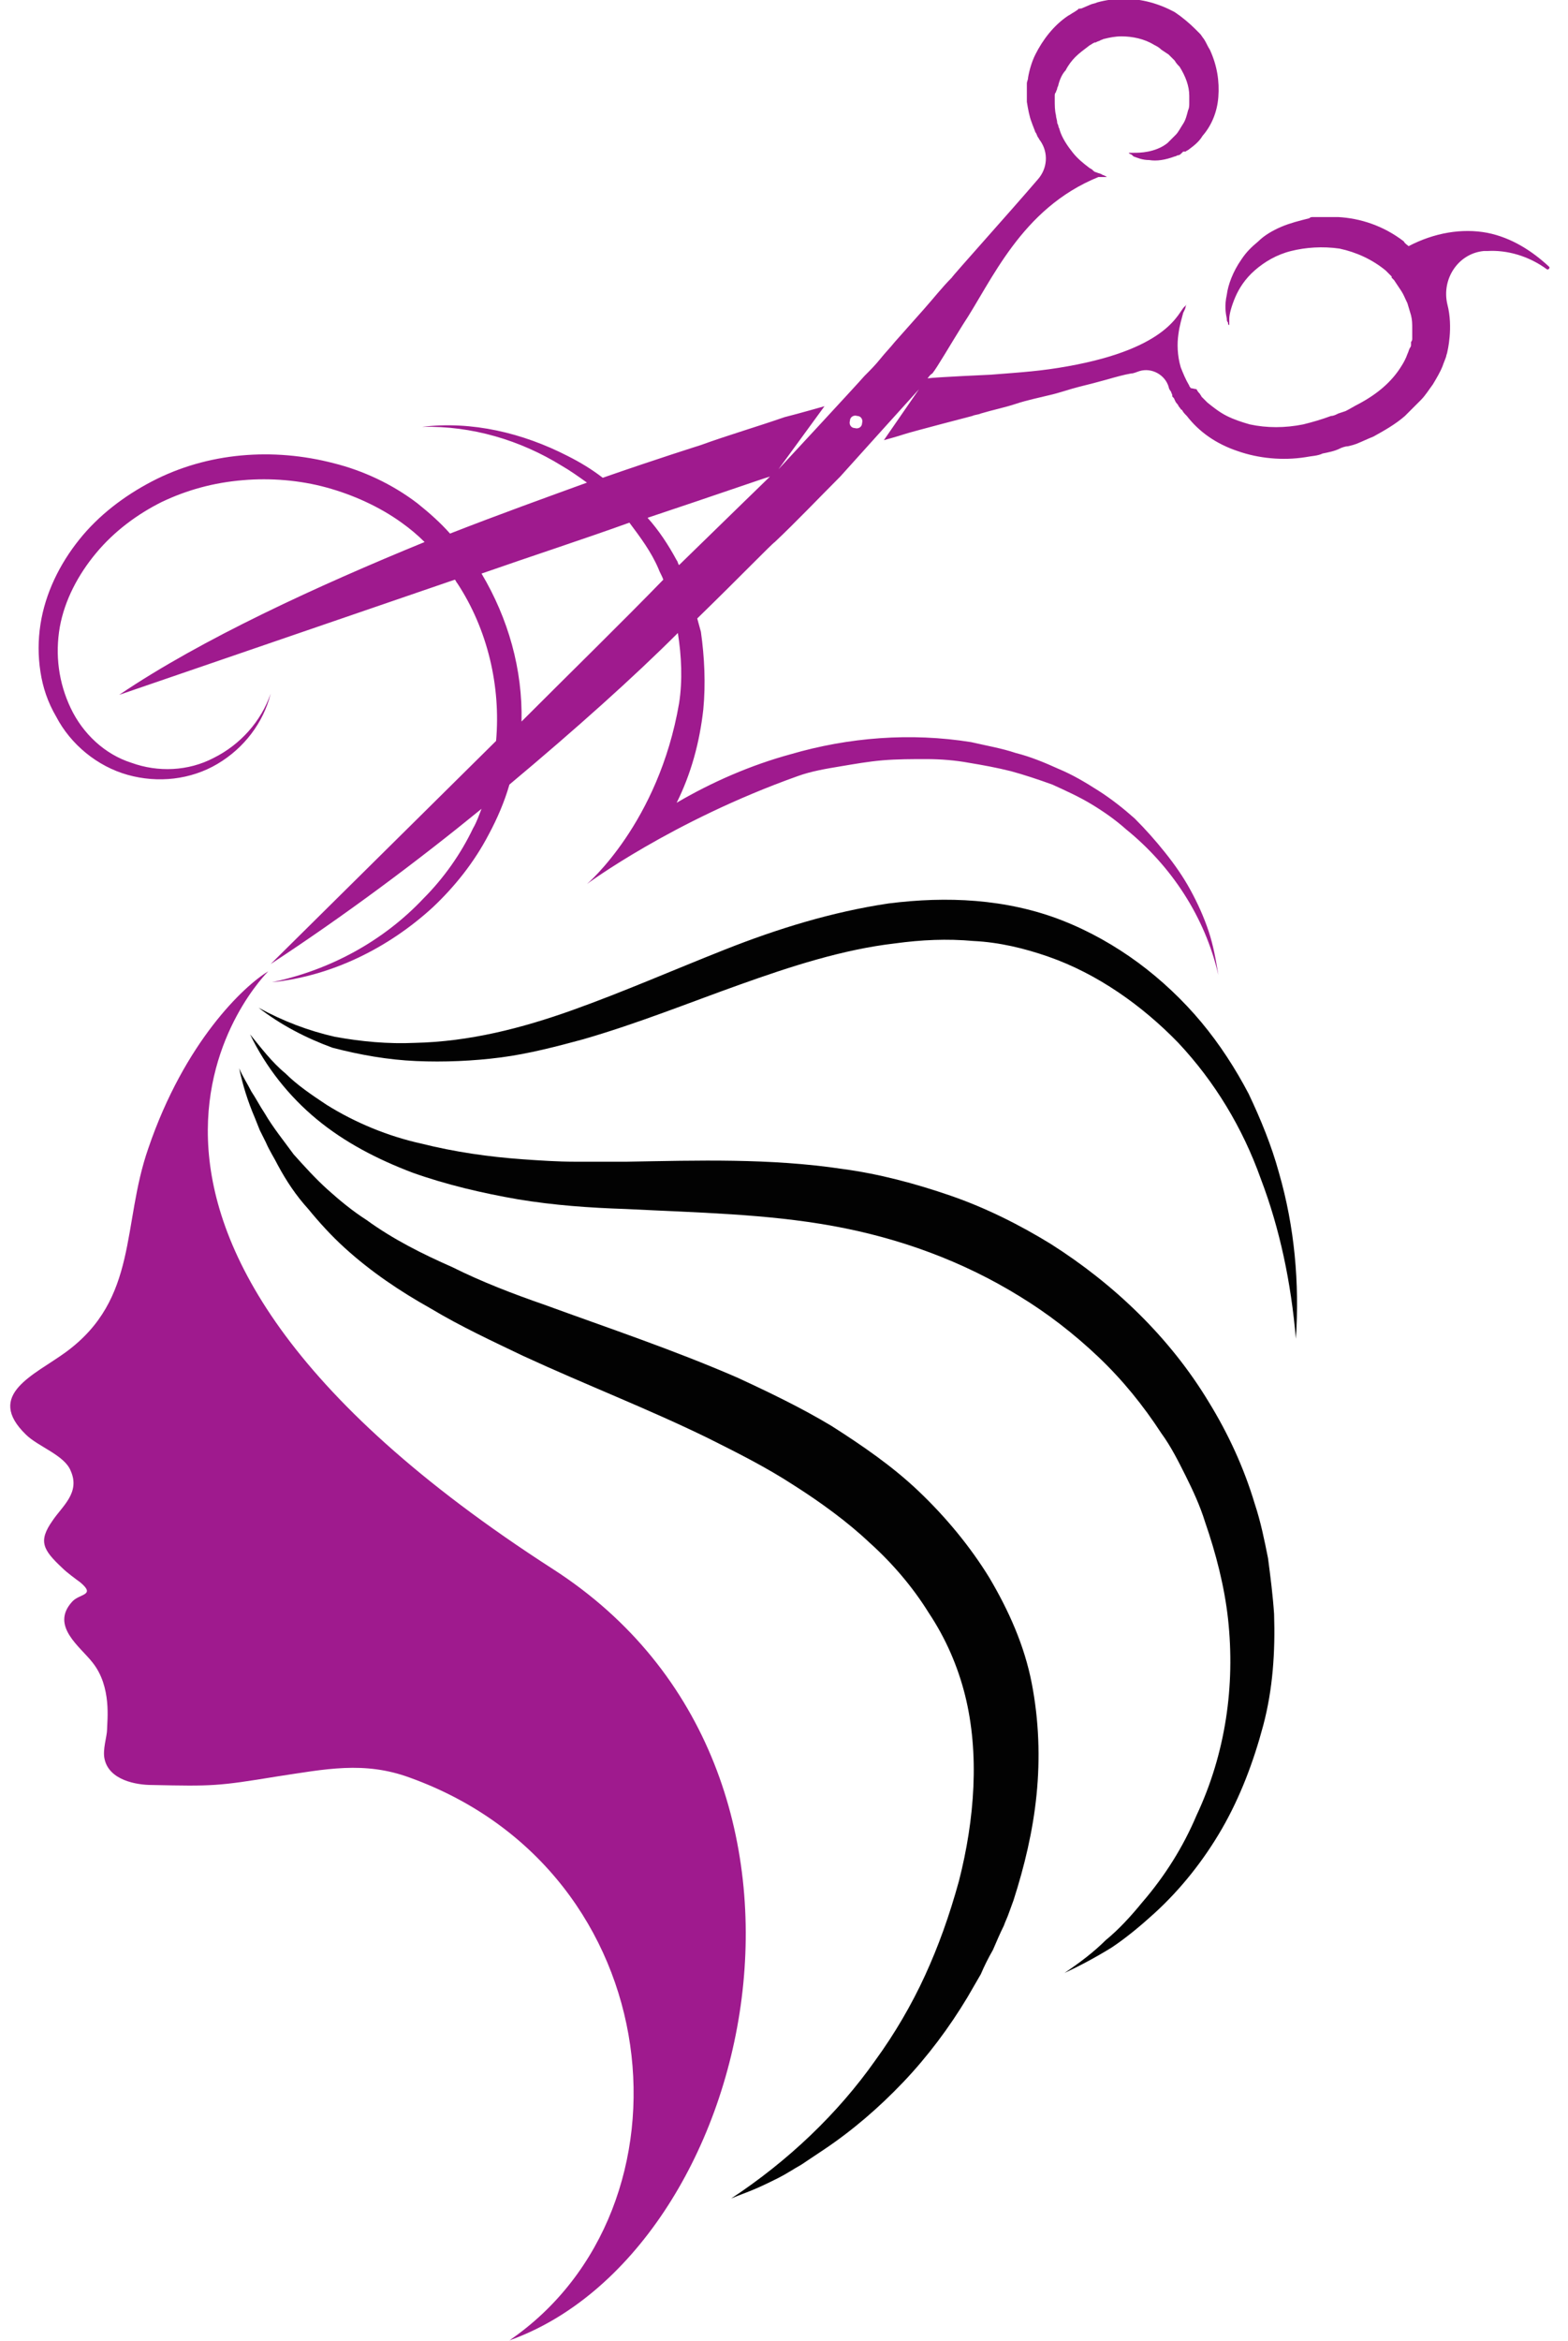
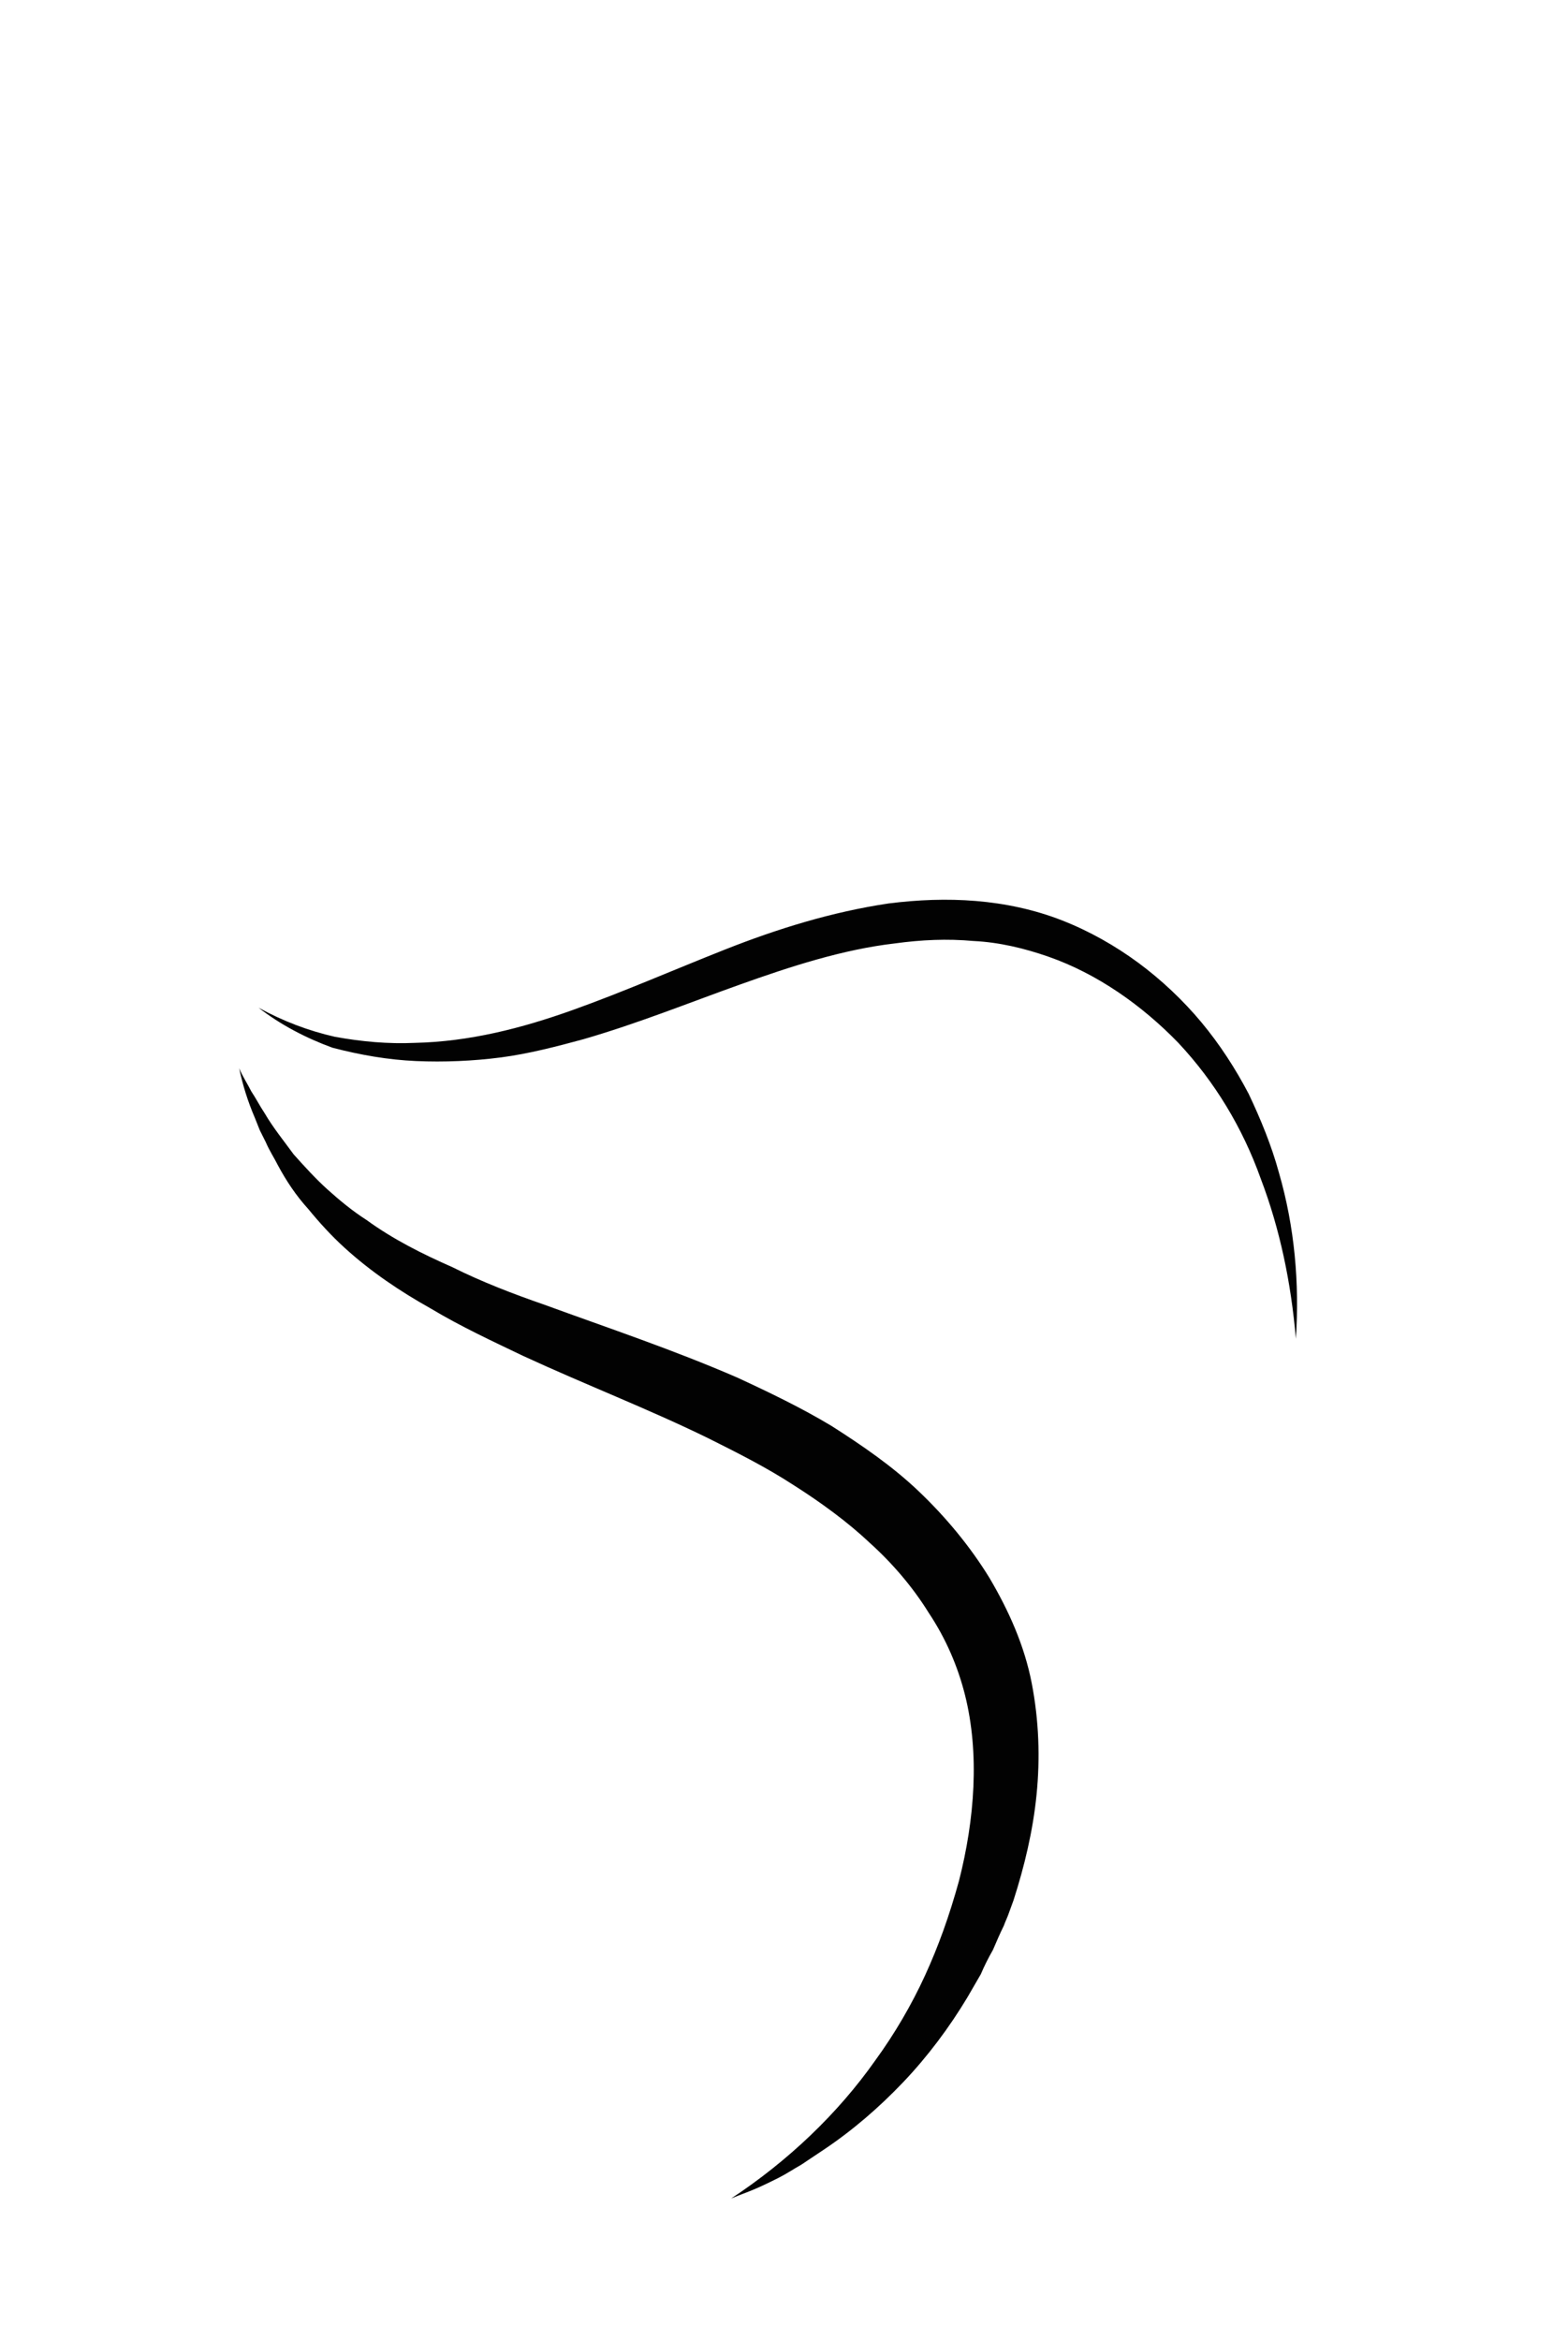
<svg xmlns="http://www.w3.org/2000/svg" width="61" height="91" viewBox="0 0 61 91" fill="none">
  <path d="M35.988 76.798C35.47 77.929 34.81 79.061 34.055 80.098C32.594 82.172 30.661 84.011 28.445 85.472C28.775 85.331 29.058 85.237 29.388 85.095C29.718 84.954 30.001 84.812 30.284 84.671C30.567 84.53 30.849 84.341 31.18 84.153L31.604 83.87C31.745 83.775 31.887 83.681 32.028 83.587C33.16 82.832 34.197 81.937 35.14 80.947C36.083 79.957 36.931 78.825 37.638 77.647L38.157 76.751C38.298 76.421 38.44 76.138 38.628 75.808C38.77 75.478 38.911 75.148 39.053 74.865C39.1 74.724 39.194 74.535 39.241 74.394L39.43 73.875C39.854 72.555 40.184 71.188 40.325 69.773C40.467 68.359 40.42 66.898 40.137 65.436C39.854 63.975 39.241 62.608 38.487 61.335C37.733 60.109 36.79 58.977 35.752 57.987C34.715 56.997 33.537 56.196 32.358 55.442C31.18 54.734 29.907 54.122 28.681 53.556C26.182 52.471 23.637 51.623 21.185 50.727C19.959 50.303 18.733 49.831 17.602 49.266C16.423 48.747 15.292 48.181 14.255 47.427C13.736 47.097 13.218 46.673 12.746 46.248C12.275 45.824 11.85 45.353 11.426 44.881C11.049 44.363 10.625 43.844 10.295 43.278C10.106 42.995 9.965 42.713 9.776 42.43C9.635 42.147 9.446 41.864 9.305 41.534C9.446 42.194 9.635 42.807 9.918 43.467L10.106 43.938L10.342 44.41C10.483 44.74 10.672 45.023 10.813 45.306C11.143 45.919 11.52 46.484 11.992 47.003C12.416 47.521 12.888 48.04 13.406 48.511C14.443 49.454 15.575 50.209 16.753 50.869C17.932 51.576 19.158 52.142 20.336 52.707C22.788 53.839 25.239 54.782 27.549 55.913C28.681 56.479 29.812 57.044 30.897 57.752C31.934 58.412 32.971 59.166 33.82 59.968C34.715 60.769 35.517 61.712 36.13 62.702C36.79 63.692 37.261 64.776 37.544 65.908C38.11 68.171 37.921 70.716 37.308 73.121C36.931 74.488 36.507 75.666 35.988 76.798Z" fill="#020202" />
-   <path d="M12.322 43.514C13.406 44.41 14.679 45.07 16.046 45.589C17.366 46.06 18.781 46.39 20.148 46.626C21.562 46.861 22.929 46.956 24.344 47.003C27.125 47.144 29.812 47.191 32.405 47.663C34.998 48.134 37.45 49.03 39.666 50.397C40.75 51.057 41.787 51.859 42.73 52.754C43.673 53.65 44.474 54.64 45.181 55.724C45.559 56.243 45.841 56.809 46.124 57.374C46.407 57.94 46.69 58.553 46.879 59.166C47.303 60.392 47.633 61.665 47.774 62.938C48.057 65.531 47.68 68.171 46.549 70.575C46.03 71.801 45.323 72.932 44.427 73.969C44.003 74.488 43.531 75.007 43.013 75.431C42.541 75.902 41.976 76.326 41.41 76.704C42.023 76.421 42.636 76.091 43.248 75.714C43.814 75.337 44.38 74.865 44.898 74.394C45.936 73.451 46.831 72.319 47.539 71.094C48.246 69.868 48.764 68.501 49.142 67.086C49.519 65.672 49.613 64.21 49.566 62.749C49.519 62.042 49.424 61.288 49.33 60.58C49.189 59.873 49.047 59.166 48.812 58.459C48.387 57.044 47.774 55.724 47.02 54.499C45.511 52 43.343 49.926 40.891 48.37C39.666 47.616 38.346 46.956 36.978 46.484C35.611 46.013 34.197 45.636 32.782 45.447C29.954 45.023 27.125 45.117 24.391 45.164C23.731 45.164 23.024 45.164 22.364 45.164C21.704 45.164 20.996 45.117 20.336 45.07C19.016 44.976 17.696 44.787 16.376 44.457C15.103 44.174 13.831 43.656 12.699 42.948C12.133 42.571 11.568 42.194 11.096 41.723C10.578 41.298 10.153 40.733 9.729 40.214C10.342 41.487 11.238 42.618 12.322 43.514Z" fill="#020202" />
-   <path d="M19.818 90.988C29.341 87.594 33.82 68.925 21.515 61.005C0.489 47.474 10.436 37.763 10.436 37.763C9.493 38.328 7.183 40.497 5.769 44.646C4.732 47.616 5.392 50.492 2.563 52.566C1.337 53.462 -0.596 54.216 1.007 55.772C1.479 56.243 2.516 56.573 2.752 57.186C3.129 58.035 2.422 58.553 2.044 59.119C1.479 59.92 1.667 60.25 2.422 60.958C2.61 61.146 2.94 61.382 3.129 61.523C3.742 62.042 3.082 61.947 2.799 62.278C1.95 63.22 3.129 64.022 3.6 64.635C4.355 65.578 4.166 66.898 4.166 67.228C4.166 67.51 3.977 68.029 4.072 68.406C4.26 69.208 5.297 69.396 5.91 69.396C8.267 69.444 8.456 69.444 10.766 69.066C12.652 68.783 14.161 68.453 15.952 69.113C26.135 72.791 27.314 85.85 19.818 90.988Z" fill="#9F1A8E" />
-   <path d="M57.863 9.052C56.873 8.863 55.789 9.052 54.799 9.57C54.752 9.523 54.657 9.476 54.61 9.382C53.809 8.769 52.913 8.486 52.064 8.439C51.829 8.439 51.64 8.439 51.452 8.439C51.404 8.439 51.357 8.439 51.31 8.439H51.263H51.216C51.169 8.439 51.122 8.439 51.074 8.439C51.027 8.439 50.98 8.439 50.933 8.486C50.556 8.58 50.179 8.675 49.849 8.816C49.519 8.957 49.189 9.146 48.953 9.382C48.67 9.617 48.481 9.806 48.293 10.089C47.963 10.56 47.774 11.079 47.727 11.456C47.633 11.88 47.68 12.163 47.727 12.399C47.727 12.446 47.727 12.493 47.774 12.54C47.774 12.588 47.774 12.635 47.822 12.635C47.822 12.588 47.822 12.588 47.822 12.54C47.822 12.493 47.822 12.446 47.822 12.399C47.822 12.21 47.916 11.88 48.057 11.55C48.199 11.22 48.434 10.843 48.812 10.513C49.189 10.183 49.66 9.9 50.226 9.759C50.792 9.617 51.452 9.57 52.112 9.665C52.772 9.806 53.385 10.089 53.903 10.513C53.95 10.56 53.997 10.607 54.092 10.702L54.139 10.749V10.796L54.233 10.89C54.327 11.032 54.422 11.173 54.516 11.315C54.61 11.456 54.657 11.598 54.752 11.786C54.799 11.928 54.846 12.116 54.893 12.258C54.94 12.446 54.94 12.588 54.94 12.776C54.94 12.823 54.94 12.87 54.94 12.918C54.94 12.965 54.94 13.012 54.94 13.059C54.94 13.106 54.94 13.106 54.94 13.153C54.94 13.2 54.94 13.248 54.893 13.295V13.342V13.389C54.893 13.436 54.893 13.483 54.846 13.53C54.799 13.625 54.799 13.672 54.752 13.766C54.705 13.908 54.61 14.096 54.516 14.238C54.139 14.85 53.573 15.322 52.866 15.699C52.677 15.793 52.536 15.888 52.347 15.982L52.206 16.029L52.064 16.076C51.97 16.123 51.876 16.171 51.782 16.171C51.404 16.312 51.074 16.406 50.697 16.5C49.99 16.642 49.283 16.642 48.623 16.5C48.293 16.406 48.01 16.312 47.727 16.171C47.444 16.029 47.209 15.841 46.973 15.652C46.926 15.605 46.879 15.558 46.831 15.51C46.784 15.463 46.784 15.463 46.737 15.416C46.737 15.369 46.69 15.369 46.69 15.322C46.643 15.275 46.596 15.228 46.549 15.133L46.313 15.086C46.313 15.039 46.266 15.039 46.266 14.992C46.124 14.756 46.03 14.52 45.936 14.285C45.794 13.813 45.794 13.342 45.841 13.012C45.889 12.635 45.983 12.352 46.03 12.163C46.077 12.069 46.124 11.975 46.124 11.928C46.124 11.88 46.171 11.833 46.171 11.833C46.171 11.833 46.171 11.833 46.124 11.88C46.124 11.88 46.124 11.88 46.077 11.928C45.841 12.116 45.511 13.53 41.551 14.238C40.514 14.426 39.76 14.473 38.534 14.568C38.534 14.568 36.413 14.662 36.083 14.709C36.13 14.662 36.177 14.568 36.271 14.52C36.46 14.285 36.978 13.389 37.45 12.635C38.581 10.938 39.713 8.109 42.73 6.883C42.777 6.883 42.824 6.883 42.871 6.883C43.013 6.883 43.06 6.883 43.06 6.883C43.06 6.883 43.013 6.836 42.871 6.789C42.824 6.742 42.73 6.742 42.636 6.694C42.589 6.694 42.541 6.647 42.494 6.6C42.447 6.553 42.4 6.553 42.353 6.506C42.164 6.364 41.928 6.176 41.74 5.94C41.551 5.704 41.316 5.374 41.221 5.044C41.221 4.997 41.174 4.95 41.174 4.903C41.174 4.856 41.127 4.809 41.127 4.762C41.127 4.667 41.08 4.573 41.08 4.479C41.033 4.29 41.033 4.102 41.033 3.866C41.033 3.819 41.033 3.772 41.033 3.724C41.033 3.677 41.033 3.63 41.08 3.583C41.08 3.536 41.127 3.489 41.127 3.442C41.127 3.394 41.174 3.347 41.174 3.3C41.221 3.112 41.316 2.876 41.457 2.734C41.551 2.546 41.693 2.357 41.834 2.216C41.976 2.074 42.164 1.933 42.353 1.791C42.4 1.744 42.447 1.744 42.494 1.697L42.589 1.65H42.636C42.683 1.603 42.777 1.603 42.824 1.556C42.871 1.556 42.919 1.509 42.966 1.509C43.154 1.461 43.39 1.414 43.626 1.414C44.05 1.414 44.521 1.509 44.898 1.744C44.993 1.791 45.087 1.839 45.181 1.933L45.323 2.027L45.464 2.121L45.511 2.169L45.559 2.216L45.606 2.263C45.653 2.31 45.653 2.31 45.7 2.357C45.747 2.451 45.841 2.546 45.889 2.593C46.124 2.97 46.266 3.347 46.266 3.724V3.819V3.866C46.266 3.913 46.266 3.96 46.266 4.007C46.266 4.102 46.266 4.196 46.219 4.29C46.171 4.479 46.124 4.667 46.03 4.809C45.936 4.95 45.841 5.139 45.747 5.233C45.7 5.28 45.7 5.28 45.653 5.327L45.606 5.374C45.559 5.422 45.559 5.422 45.511 5.469C45.464 5.516 45.464 5.516 45.417 5.563C45.181 5.752 44.898 5.846 44.663 5.893C44.427 5.94 44.239 5.94 44.097 5.94C44.05 5.94 43.956 5.94 43.956 5.94C43.908 5.94 43.908 5.94 43.908 5.94C43.908 5.94 43.908 5.94 43.956 5.987C44.003 5.987 44.05 6.034 44.097 6.082C44.239 6.129 44.427 6.223 44.71 6.223C44.993 6.27 45.323 6.223 45.7 6.082C45.747 6.082 45.794 6.034 45.841 6.034C45.889 6.034 45.936 5.987 45.983 5.94L46.03 5.893H46.077H46.124C46.171 5.846 46.219 5.846 46.266 5.799C46.454 5.657 46.643 5.516 46.784 5.28C47.114 4.903 47.35 4.384 47.397 3.772C47.444 3.159 47.35 2.546 47.067 1.933C46.973 1.791 46.926 1.65 46.831 1.509C46.784 1.461 46.737 1.367 46.69 1.32L46.643 1.273L46.596 1.226L46.549 1.179L46.501 1.131C46.266 0.896 45.983 0.66 45.7 0.471C45.087 0.141 44.427 -0.047 43.72 -0.047C43.39 -0.047 43.013 -5.41657e-06 42.683 0.094C42.589 0.141 42.494 0.141 42.4 0.189L42.07 0.33H42.023C41.976 0.377 42.023 0.33 41.976 0.33L41.928 0.377L41.787 0.471C41.693 0.519 41.646 0.566 41.551 0.613C40.986 0.99 40.561 1.556 40.278 2.121C40.137 2.404 40.043 2.734 39.995 3.017C39.995 3.112 39.948 3.159 39.948 3.253C39.948 3.347 39.948 3.394 39.948 3.489C39.948 3.583 39.948 3.63 39.948 3.724C39.948 3.819 39.948 3.866 39.948 3.96C39.995 4.243 40.043 4.526 40.137 4.762C40.184 4.903 40.231 4.997 40.278 5.139C40.325 5.186 40.325 5.233 40.373 5.327C40.42 5.374 40.42 5.422 40.467 5.469C40.797 5.94 40.75 6.553 40.373 6.977C39.241 8.297 37.073 10.702 37.025 10.796C36.648 11.173 36.318 11.598 35.941 12.022C35.564 12.446 35.187 12.87 34.81 13.295C34.621 13.53 34.432 13.719 34.244 13.955C34.055 14.19 33.867 14.379 33.631 14.615C33.348 14.945 30.284 18.245 30.284 18.245L32.075 15.793C32.075 15.793 31.085 16.076 30.52 16.218C29.435 16.595 28.304 16.925 27.267 17.302C27.125 17.349 25.616 17.82 23.448 18.575C23.024 18.245 22.552 17.962 22.081 17.726C20.336 16.831 18.356 16.359 16.423 16.595C18.356 16.548 20.242 17.113 21.845 18.103C22.175 18.292 22.505 18.528 22.835 18.763C21.279 19.329 19.441 19.989 17.508 20.744C17.131 20.319 16.706 19.942 16.235 19.565C15.245 18.811 14.113 18.292 12.982 18.009C10.625 17.396 8.079 17.585 5.91 18.716C4.826 19.282 3.836 20.036 3.082 20.979C2.327 21.922 1.762 23.053 1.573 24.279C1.479 24.892 1.479 25.505 1.573 26.118C1.667 26.731 1.856 27.297 2.186 27.862C2.752 28.947 3.789 29.795 4.967 30.125C6.146 30.455 7.419 30.314 8.456 29.701C9.493 29.088 10.248 28.098 10.53 26.966C10.153 28.051 9.352 28.947 8.315 29.465C7.325 29.984 6.146 30.031 5.109 29.654C4.072 29.324 3.223 28.522 2.752 27.532C2.28 26.542 2.139 25.458 2.327 24.374C2.516 23.336 3.034 22.346 3.742 21.498C4.449 20.649 5.345 19.989 6.287 19.518C7.277 19.046 8.315 18.763 9.446 18.669C10.53 18.575 11.662 18.669 12.699 18.952C13.736 19.235 14.773 19.706 15.622 20.319C15.952 20.555 16.235 20.791 16.518 21.073C12.369 22.771 7.843 24.845 4.637 27.014C4.637 27.014 11.238 24.751 17.696 22.535C17.743 22.582 17.743 22.629 17.791 22.676C18.969 24.468 19.488 26.684 19.299 28.805C14.773 33.284 10.53 37.48 10.53 37.48C13.406 35.594 16.188 33.52 18.733 31.445C18.639 31.681 18.545 31.964 18.404 32.2C17.932 33.19 17.272 34.132 16.471 34.934C14.915 36.584 12.84 37.715 10.578 38.187C12.888 37.951 15.103 36.867 16.848 35.264C17.696 34.462 18.451 33.52 19.016 32.435C19.346 31.822 19.629 31.162 19.818 30.502C22.411 28.334 24.674 26.306 26.371 24.609C26.512 25.505 26.559 26.448 26.418 27.344C25.616 32.011 22.835 34.368 22.835 34.368C22.835 34.368 26.135 31.917 31.038 30.172C31.557 29.984 32.122 29.889 32.688 29.795C33.254 29.701 33.773 29.607 34.338 29.559C34.904 29.512 35.47 29.512 36.035 29.512C36.601 29.512 37.167 29.559 37.685 29.654C38.251 29.748 38.77 29.842 39.336 29.984C39.854 30.125 40.42 30.314 40.938 30.502C41.457 30.738 41.976 30.974 42.447 31.257C42.919 31.54 43.39 31.869 43.814 32.247C45.559 33.661 46.879 35.641 47.397 37.904C47.303 37.338 47.209 36.773 47.02 36.207C46.831 35.641 46.596 35.123 46.313 34.604C46.03 34.085 45.7 33.614 45.323 33.142C44.946 32.671 44.569 32.247 44.144 31.822C43.72 31.445 43.248 31.068 42.73 30.738C42.211 30.408 41.74 30.125 41.174 29.889C40.656 29.654 40.09 29.418 39.524 29.277C38.958 29.088 38.393 28.994 37.78 28.852C35.422 28.475 33.018 28.664 30.755 29.324C29.2 29.748 27.691 30.408 26.324 31.209C26.889 30.078 27.219 28.852 27.361 27.579C27.455 26.589 27.408 25.552 27.267 24.562C27.219 24.374 27.172 24.232 27.125 24.044C28.869 22.346 30.001 21.168 30.142 21.073C30.991 20.272 31.84 19.376 32.688 18.528C33.065 18.103 35.752 15.133 35.752 15.133L34.385 17.113C34.385 17.113 34.904 16.972 35.187 16.878C35.47 16.783 37.827 16.171 37.827 16.171C37.921 16.123 38.063 16.123 38.157 16.076C38.628 15.935 39.1 15.841 39.524 15.699C39.948 15.558 40.42 15.463 40.797 15.369C41.221 15.275 41.598 15.133 41.976 15.039C42.353 14.945 42.73 14.85 43.06 14.756C43.39 14.662 43.72 14.568 44.003 14.52C44.097 14.52 44.191 14.473 44.333 14.426C44.804 14.285 45.323 14.568 45.464 15.039C45.464 15.086 45.511 15.18 45.559 15.228C45.559 15.275 45.606 15.322 45.606 15.369V15.416L45.653 15.463C45.7 15.51 45.7 15.605 45.794 15.699C45.841 15.746 45.841 15.793 45.889 15.841C45.936 15.888 45.936 15.935 45.983 15.935C46.03 16.029 46.077 16.076 46.171 16.171C46.643 16.783 47.303 17.255 48.151 17.538C48.953 17.82 49.896 17.915 50.792 17.773C51.027 17.726 51.263 17.726 51.452 17.632C51.687 17.585 51.923 17.538 52.112 17.443C52.206 17.396 52.347 17.349 52.442 17.349L52.63 17.302L52.772 17.255C53.007 17.16 53.196 17.066 53.432 16.972C53.856 16.736 54.28 16.5 54.657 16.171C54.705 16.123 54.752 16.076 54.799 16.029L54.893 15.935L54.94 15.888L54.987 15.841L55.035 15.793L55.129 15.699C55.176 15.652 55.223 15.605 55.27 15.558C55.459 15.369 55.6 15.133 55.742 14.945C55.883 14.709 56.025 14.473 56.119 14.238C56.166 14.096 56.213 14.002 56.26 13.86C56.26 13.813 56.307 13.719 56.307 13.672C56.307 13.672 56.543 12.729 56.307 11.833C56.072 10.843 56.732 9.853 57.722 9.759C57.769 9.759 57.816 9.759 57.863 9.759C58.617 9.712 59.466 9.947 60.173 10.466C60.22 10.513 60.315 10.419 60.267 10.372C59.608 9.759 58.806 9.24 57.863 9.052ZM20.289 28.051C20.336 26.024 19.771 24.044 18.733 22.299C20.761 21.592 22.788 20.932 24.485 20.319C24.909 20.885 25.334 21.451 25.616 22.111C25.664 22.252 25.758 22.393 25.805 22.535C24.202 24.185 22.222 26.118 20.289 28.051ZM26.418 21.969C26.371 21.922 26.371 21.828 26.324 21.781C25.994 21.168 25.616 20.602 25.192 20.131C27.88 19.235 29.765 18.575 29.954 18.528C29.86 18.622 28.445 19.989 26.418 21.969ZM33.254 16.642C33.112 16.642 33.018 16.5 33.065 16.359C33.065 16.218 33.207 16.123 33.348 16.171C33.49 16.171 33.584 16.312 33.537 16.453C33.537 16.595 33.395 16.689 33.254 16.642Z" fill="#9F1A8E" />
  <path d="M16.188 41.251C17.272 41.298 18.404 41.251 19.488 41.11C20.572 40.968 21.656 40.685 22.694 40.403C24.815 39.79 26.795 38.988 28.775 38.281C30.755 37.574 32.782 36.914 34.81 36.678C35.847 36.537 36.837 36.49 37.874 36.584C38.864 36.631 39.854 36.867 40.797 37.197C42.683 37.857 44.427 39.083 45.841 40.544C47.256 42.053 48.34 43.844 49.047 45.824C49.801 47.804 50.226 49.879 50.414 52.047C50.556 49.879 50.367 47.71 49.754 45.589C49.471 44.551 49.047 43.514 48.576 42.524C48.057 41.534 47.444 40.591 46.737 39.743C46.03 38.894 45.181 38.093 44.286 37.432C43.39 36.773 42.4 36.207 41.316 35.782C40.231 35.358 39.1 35.123 37.968 35.028C36.837 34.934 35.705 34.981 34.574 35.123C32.358 35.453 30.237 36.112 28.209 36.914C26.182 37.715 24.249 38.564 22.269 39.271C20.289 39.978 18.262 40.497 16.141 40.544C15.103 40.591 14.066 40.497 13.029 40.308C11.992 40.073 11.002 39.695 10.059 39.177C10.908 39.837 11.898 40.355 12.935 40.733C14.019 41.016 15.103 41.204 16.188 41.251Z" fill="#020202" />
</svg>